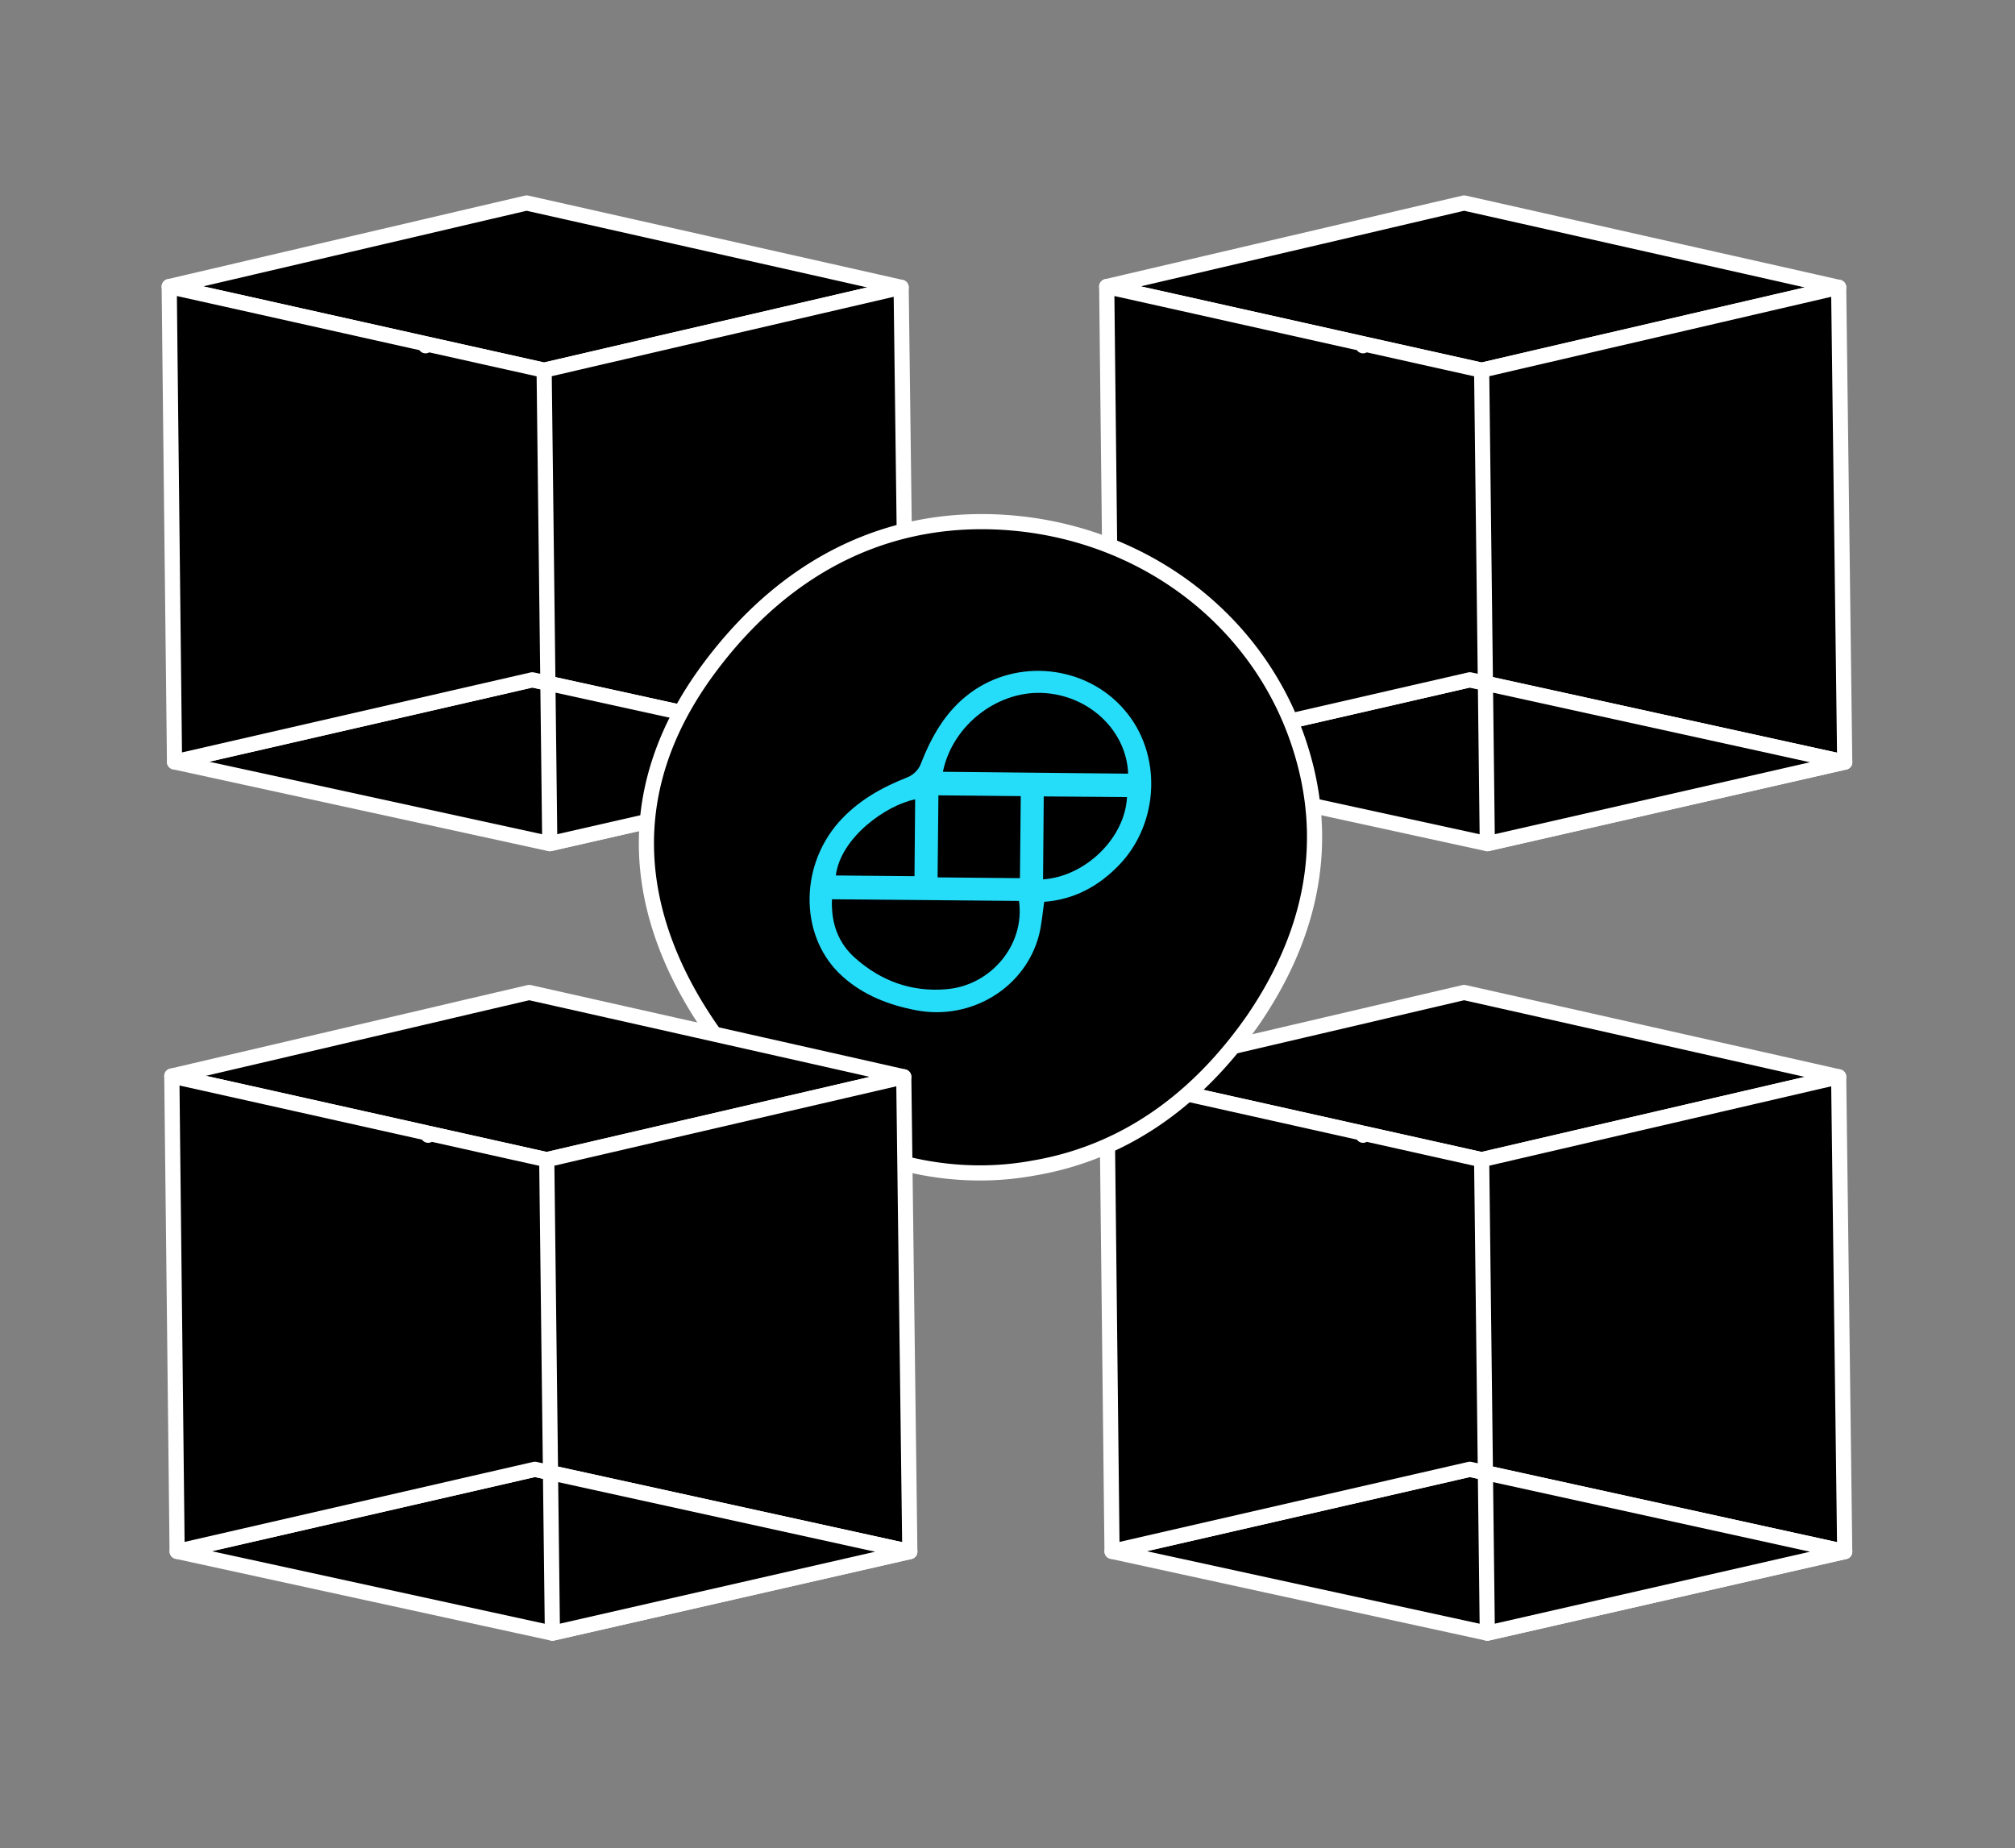
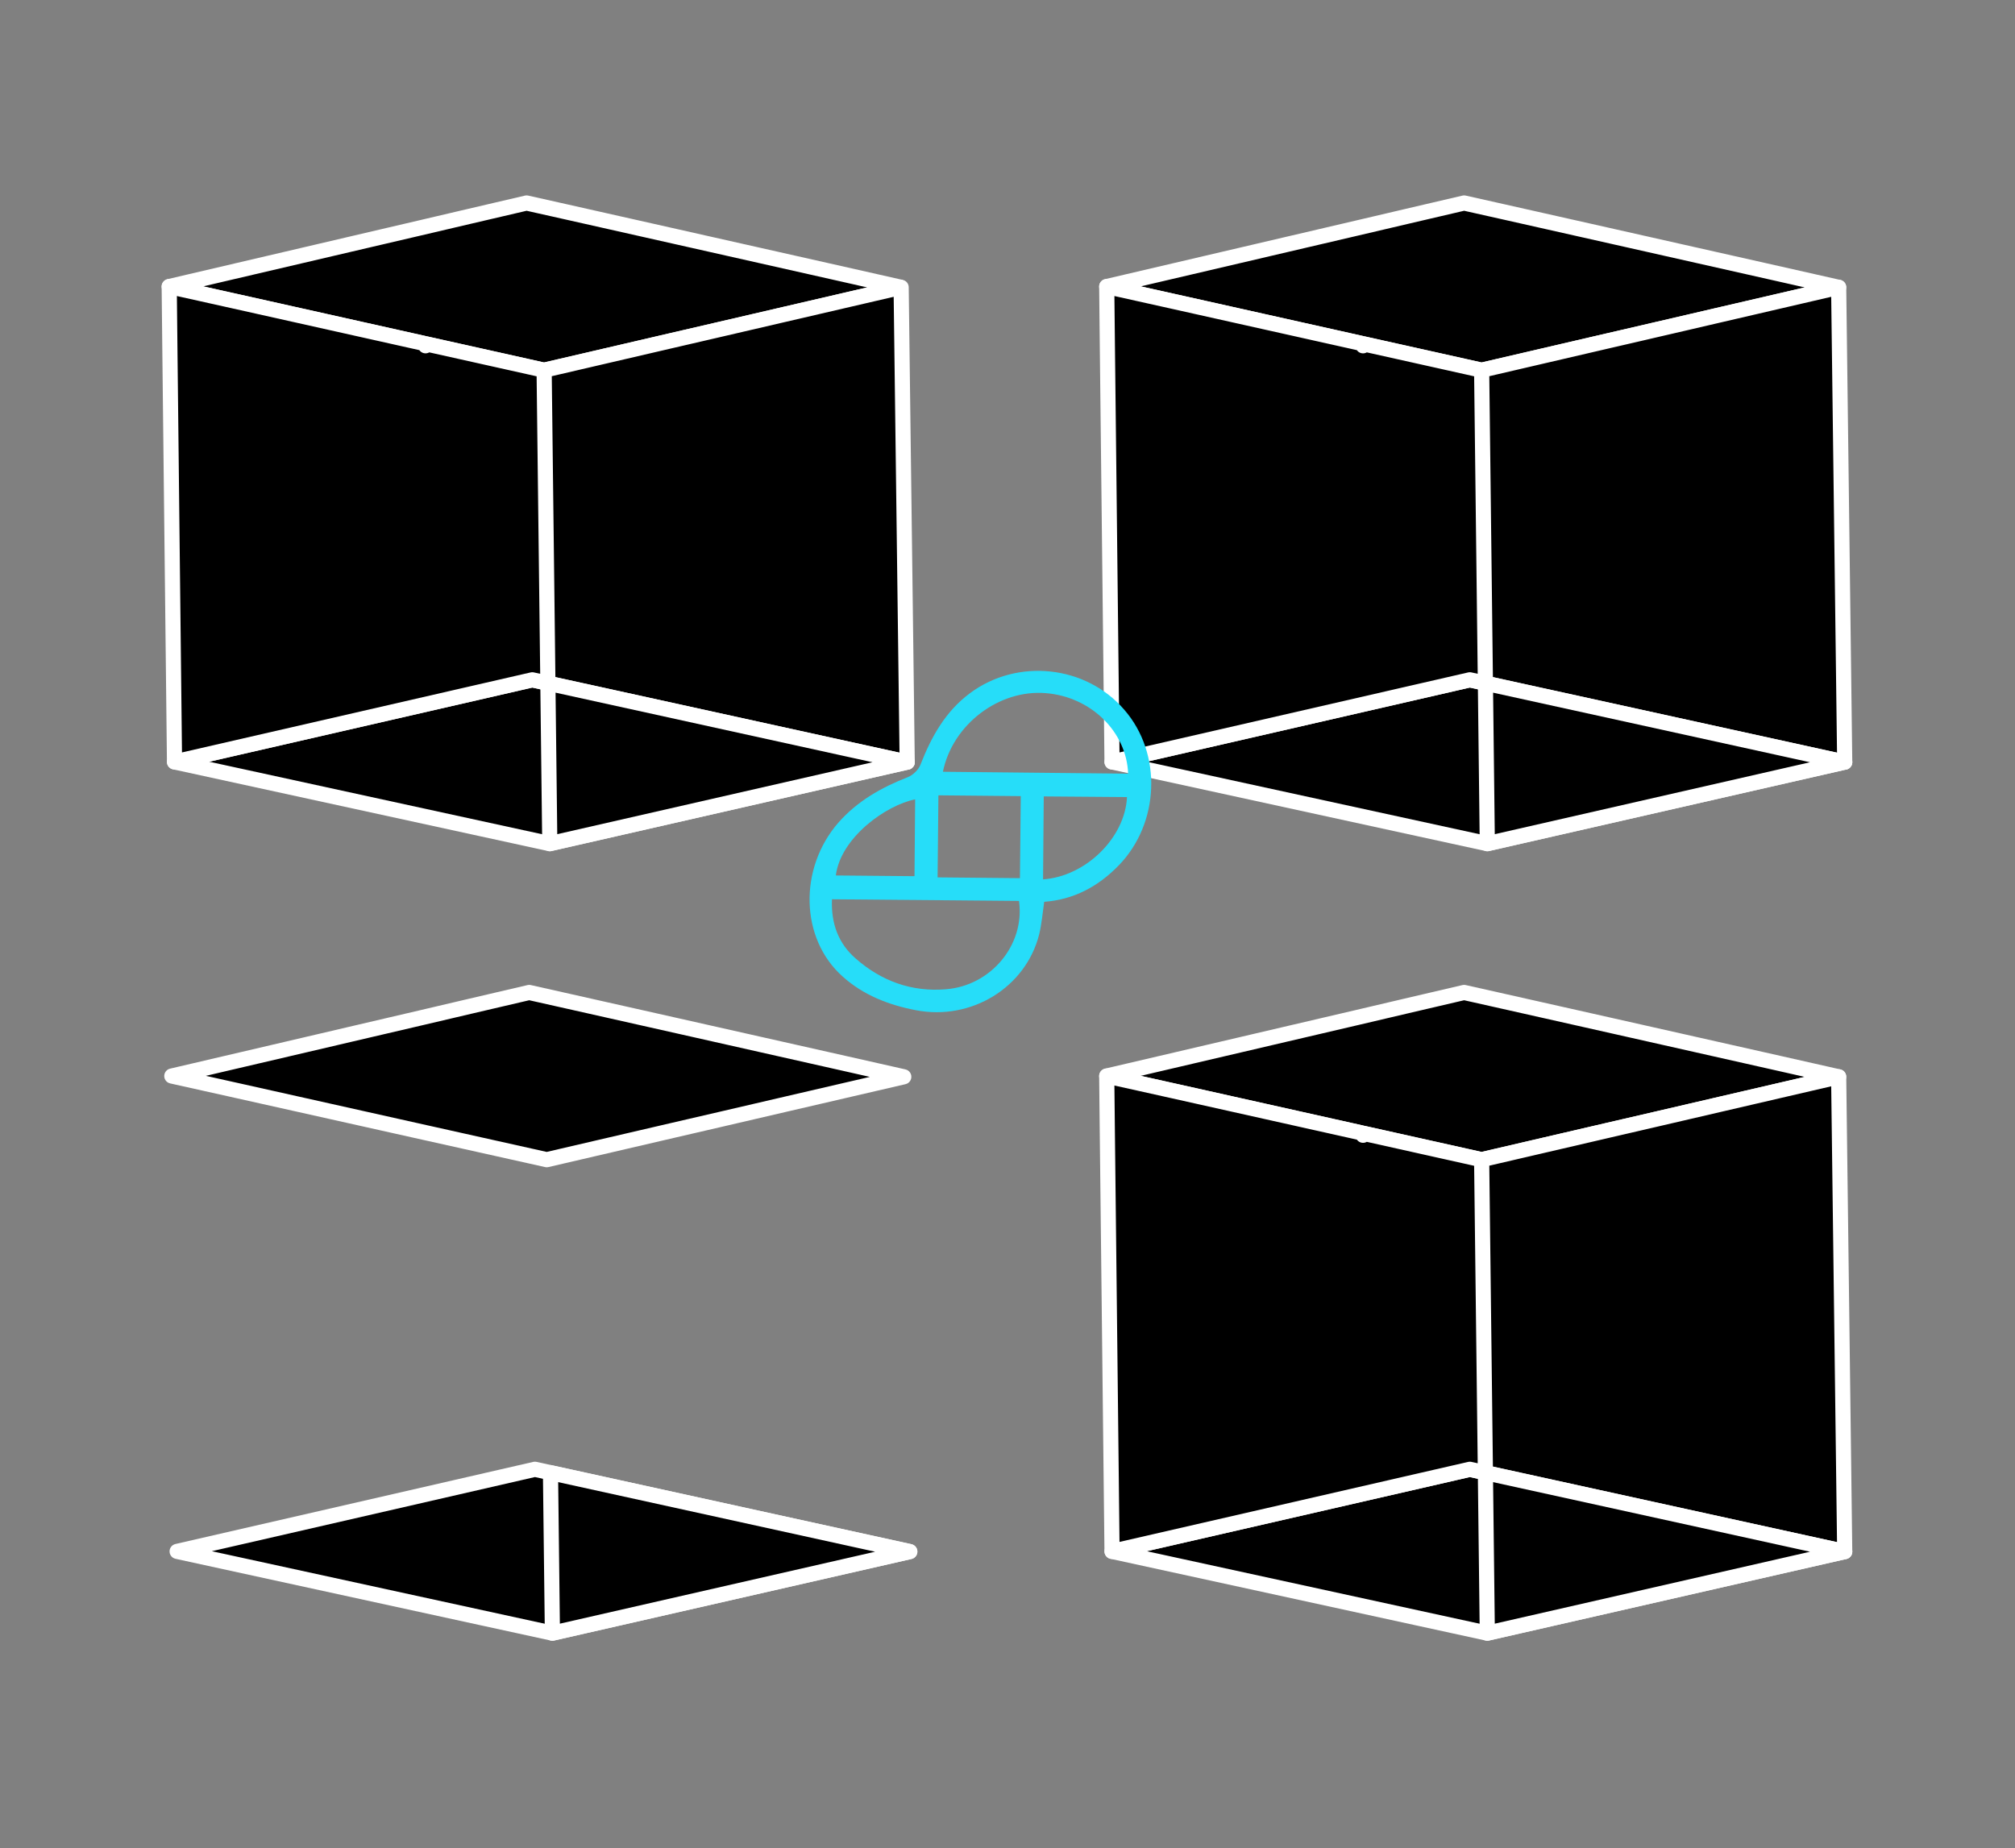
<svg xmlns="http://www.w3.org/2000/svg" width="133" height="122" fill="none">
  <rect width="100%" height="100%" fill="#808080" stroke="none" />
  <path fill="#000" stroke="#fff" stroke-linejoin="round" stroke-miterlimit="10" d="m121.76 102.422-23.589 5.384-24.771-5.398 23.615-5.42 1.029.226 23.716 5.208ZM121.361 71.08c-2.554.591-5.102 1.185-7.657 1.776-1.481.347-2.967.692-4.45 1.035-1.037.241-2.074.483-3.113.721l-8.345 1.94-1.03-.23-6.757-1.507-.164-.036-12.442-2.78-4.353-.97 8.751-2.045 3.022-.707 4.753-1.11 3.249-.763 3.813-.89 2.578.579 7.221 1.624 11.08 2.495 3.844.868Z" />
  <path fill="#000" stroke="#fff" stroke-linejoin="round" stroke-miterlimit="10" d="m97.796 76.553.248 20.662-1.028-.226-23.616 5.42-.179-15.99-.129-11.461-.042-3.928 4.353.969 12.442 2.78.124.16.04-.123 6.757 1.508 1.03.229ZM121.361 71.08l.399 31.341-23.716-5.208-.248-20.662 8.346-1.94c1.038-.237 2.075-.48 3.112-.721 1.483-.343 2.97-.687 4.451-1.034 2.554-.591 5.102-1.185 7.656-1.776Z" />
  <path fill="#000" stroke="#fff" stroke-linejoin="round" stroke-miterlimit="10" d="m121.76 102.421-23.59 5.384-.127-10.592 23.717 5.208ZM121.76 50.307l-23.589 5.384L73.4 50.294l23.615-5.42 1.029.225 23.716 5.209ZM121.361 18.966c-2.554.591-5.102 1.185-7.657 1.776-1.481.347-2.967.691-4.45 1.034-1.037.242-2.074.484-3.113.722l-8.345 1.94-1.03-.23-6.757-1.507-.164-.036-12.442-2.781-4.353-.969 8.751-2.046 3.022-.707 4.753-1.11 3.249-.762 3.813-.89 2.578.578 7.221 1.625 11.08 2.495 3.844.868Z" />
  <path fill="#000" stroke="#fff" stroke-linejoin="round" stroke-miterlimit="10" d="m97.796 24.439.248 20.661-1.028-.225-23.616 5.42-.179-15.99-.129-11.461-.042-3.928 4.353.969 12.442 2.78.124.16.04-.123 6.757 1.507 1.03.23ZM121.361 18.965l.399 31.342-23.716-5.208-.248-20.662 8.346-1.94a845.16 845.16 0 0 0 3.112-.721c1.483-.343 2.97-.688 4.451-1.034l7.656-1.777Z" />
-   <path fill="#000" stroke="#fff" stroke-linejoin="round" stroke-miterlimit="10" d="M121.76 50.307 98.17 55.69 98.044 45.1l23.717 5.208ZM59.88 50.307l-23.59 5.384-24.771-5.397 23.615-5.42 1.029.225 23.716 5.209ZM59.48 18.966c-2.554.591-5.103 1.185-7.657 1.776-1.48.347-2.967.691-4.45 1.034-1.037.242-2.074.484-3.113.722l-8.345 1.94-1.03-.23-6.757-1.507-.164-.036-12.442-2.781-4.354-.969 8.752-2.046 3.022-.707 4.752-1.11 3.25-.762 3.813-.89 2.578.578 7.221 1.625 11.08 2.495 3.844.868Z" />
+   <path fill="#000" stroke="#fff" stroke-linejoin="round" stroke-miterlimit="10" d="M121.76 50.307 98.17 55.69 98.044 45.1l23.717 5.208ZM59.88 50.307l-23.59 5.384-24.771-5.397 23.615-5.42 1.029.225 23.716 5.209ZM59.48 18.966c-2.554.591-5.103 1.185-7.657 1.776-1.48.347-2.967.691-4.45 1.034-1.037.242-2.074.484-3.113.722l-8.345 1.94-1.03-.23-6.757-1.507-.164-.036-12.442-2.781-4.354-.969 8.752-2.046 3.022-.707 4.752-1.11 3.25-.762 3.813-.89 2.578.578 7.221 1.625 11.08 2.495 3.844.868" />
  <path fill="#000" stroke="#fff" stroke-linejoin="round" stroke-miterlimit="10" d="m35.915 24.439.248 20.661-1.029-.225-23.615 5.42-.18-15.99-.128-11.461-.042-3.928 4.353.969 12.442 2.78.124.16.04-.123 6.757 1.507 1.03.23ZM59.48 18.965l.4 31.342-23.717-5.208-.248-20.662 8.346-1.94c1.038-.237 2.075-.48 3.112-.721 1.483-.343 2.97-.688 4.45-1.034l7.657-1.777Z" />
  <path fill="#000" stroke="#fff" stroke-linejoin="round" stroke-miterlimit="10" d="m59.879 50.307-23.59 5.383-.127-10.591 23.717 5.208Z" />
-   <path fill="#000" stroke="#fff" stroke-miterlimit="10" d="M53.166 73.972a21.725 21.725 0 0 1-6.163-5.923c-3.982-5.693-7.241-14.417-.23-23.896 5.235-7.07 12.251-10.379 20.267-9.61 8.888.857 16.275 6.695 18.817 14.9 1.89 6.044.83 12.056-3.12 17.852-3.808 5.477-8.685 8.818-14.506 9.807-5.22.965-10.604-.272-15.065-3.125v-.005Z" />
  <path fill="#26DDF9" d="M74.208 46.85c-2.529-2.939-7.06-3.425-10.188-1.09-1.62 1.205-2.545 2.874-3.264 4.715-.132.342-.503.7-.847.83-1.737.678-3.32 1.576-4.566 2.99-2.644 3.03-2.528 7.674.278 10.168 1.371 1.232 3.04 1.876 4.825 2.22 3.676.712 7.265-1.508 8.145-5.007.164-.67.221-1.384.331-2.147 1.956-.145 3.566-1.006 4.933-2.417 2.68-2.774 2.876-7.363.353-10.262ZM61.94 52.5l5.436.052-.055 5.416-5.435-.052.054-5.415Zm-1.535.266-.044 5.071-5.192-.047c.318-2.508 3.315-4.642 5.236-5.024Zm2.038 12.535c-2.272.191-4.276-.544-5.967-2.032-1.133-.984-1.63-2.304-1.562-3.908l12.345.109c.406 2.907-1.863 5.6-4.816 5.83Zm-.206-14.357c.633-3.12 3.702-5.445 6.786-5.19 2.96.232 5.334 2.527 5.44 5.316l-12.226-.126Zm6.61 7.103.045-5.475 5.495.043c-.13 2.702-2.743 5.244-5.54 5.432Z" />
  <path fill="#000" stroke="#fff" stroke-linejoin="round" stroke-miterlimit="10" d="m60.052 102.422-23.59 5.384-24.77-5.398 23.615-5.42 1.029.226 23.716 5.208ZM59.653 71.08c-2.554.591-5.103 1.185-7.657 1.776-1.48.347-2.967.692-4.45 1.035-1.037.241-2.074.483-3.113.721l-8.346 1.94-1.03-.23-6.756-1.507-.164-.036-12.442-2.78-4.354-.97 8.752-2.045 3.021-.707 4.753-1.11 3.25-.763 3.813-.89 2.578.579 7.221 1.624 11.08 2.495 3.844.868Z" />
-   <path fill="#000" stroke="#fff" stroke-linejoin="round" stroke-miterlimit="10" d="m36.088 76.553.248 20.662-1.029-.226-23.616 5.42-.178-15.99-.129-11.461-.042-3.928 4.353.969 12.442 2.78.124.16.04-.123 6.756 1.508 1.03.229ZM59.653 71.08l.4 31.341-23.717-5.208-.248-20.662 8.345-1.94c1.04-.237 2.076-.48 3.113-.721 1.483-.343 2.97-.687 4.45-1.034 2.554-.591 5.103-1.185 7.657-1.776Z" />
  <path fill="#000" stroke="#fff" stroke-linejoin="round" stroke-miterlimit="10" d="m60.052 102.421-23.59 5.384-.127-10.592 23.717 5.208Z" />
</svg>